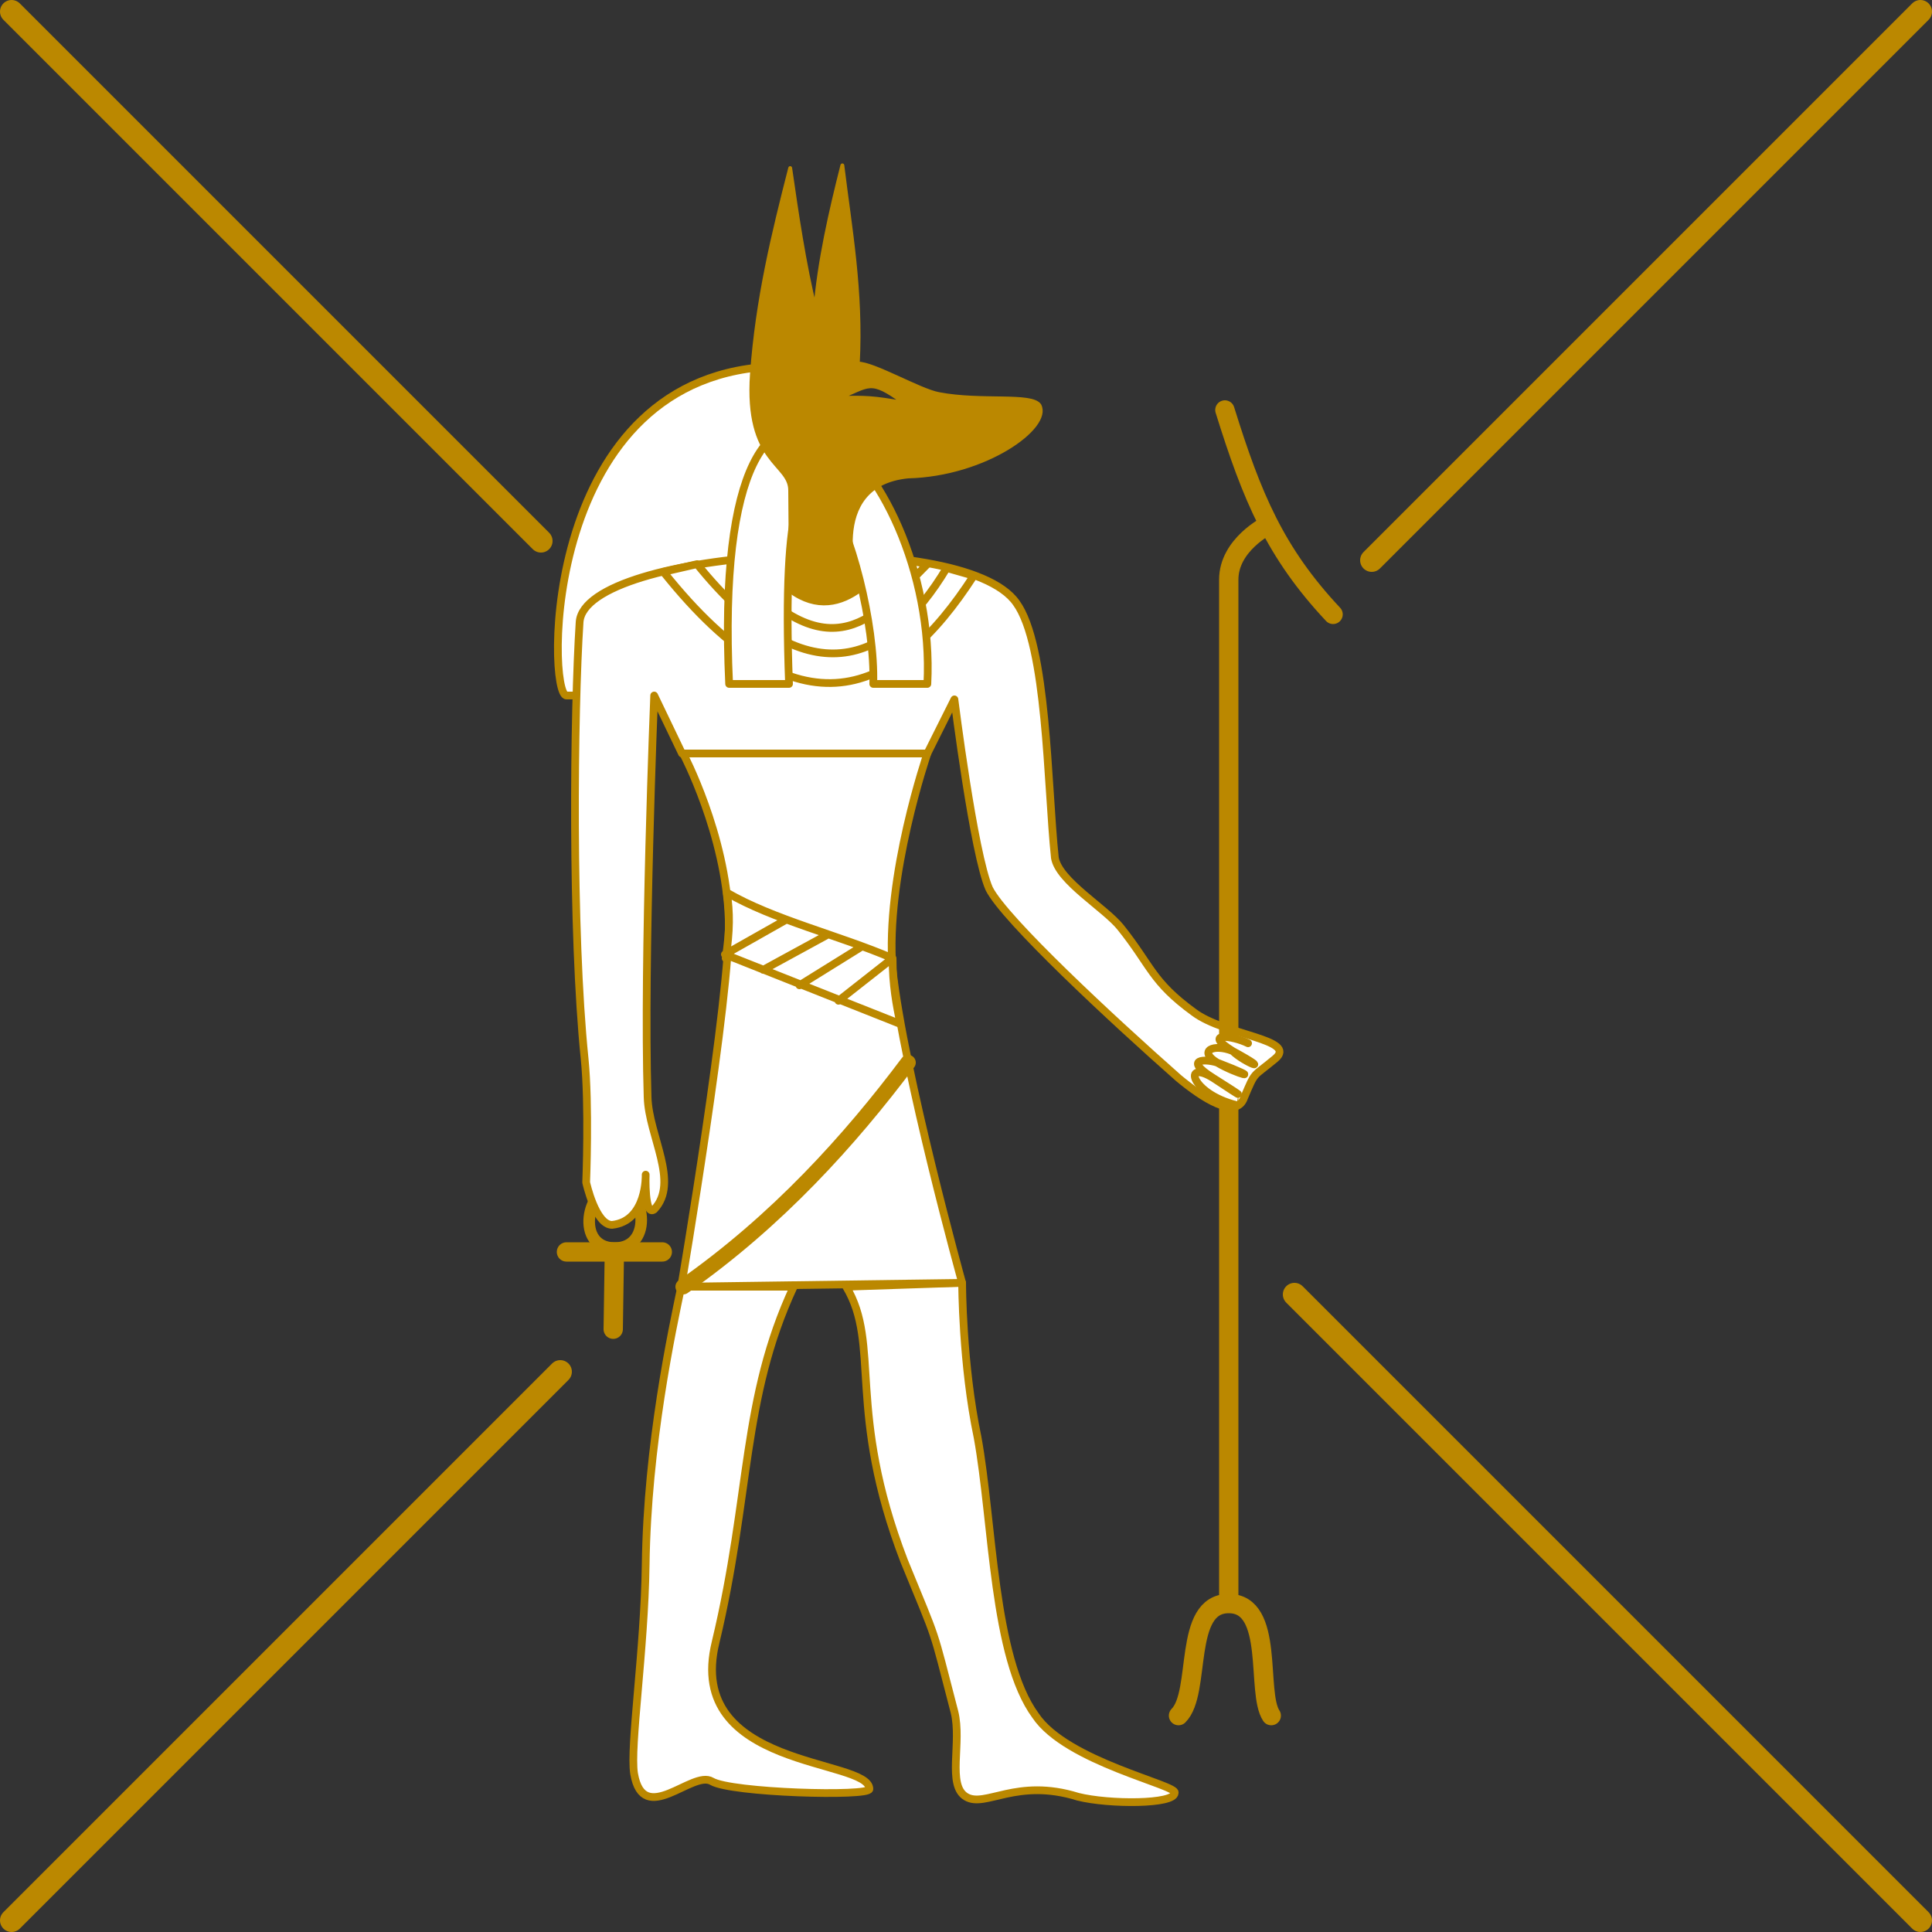
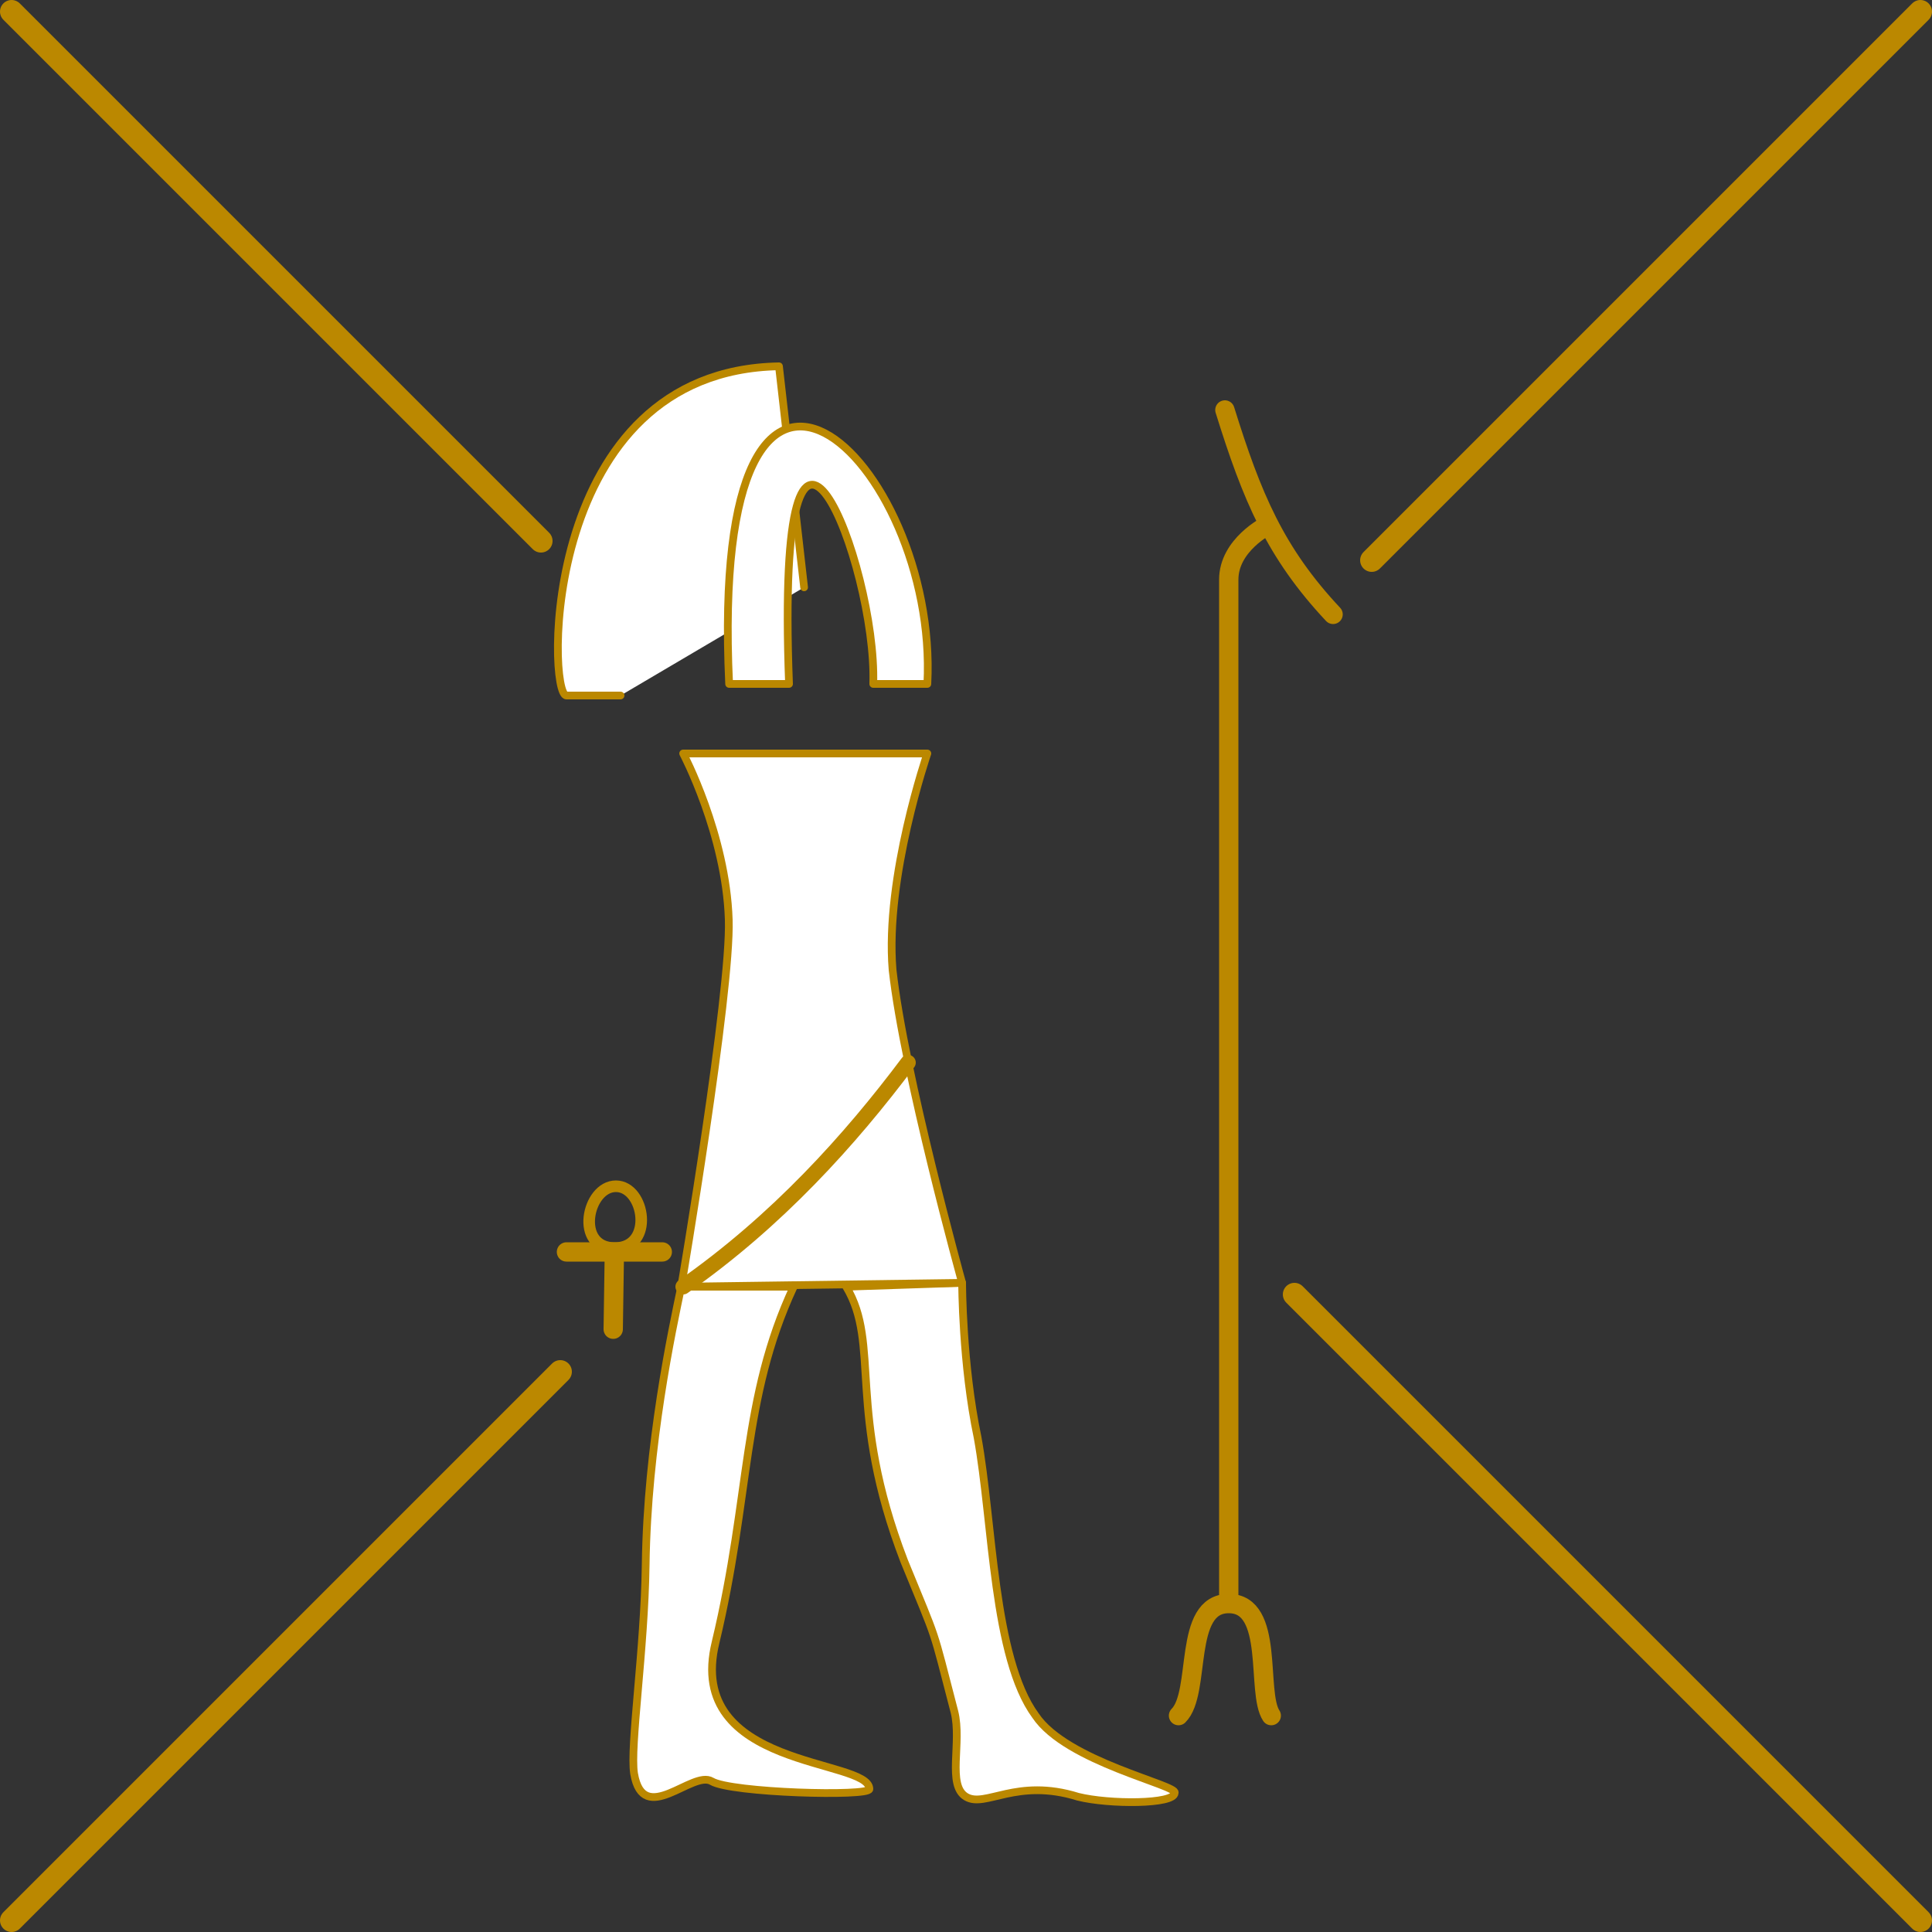
<svg xmlns="http://www.w3.org/2000/svg" version="1.0" viewBox="-110 -30 500 500">
  <rect x="-110" y="-30" width="500" height="500" fill="#333333" stroke="none" />
  <g stroke="#b80" fill="none" stroke-width="2" stroke-linejoin="round" stroke-linecap="round">
    <path id="coiffe" d="m 50.6,150 l -14,0 c -5,0 -6.9,-84.1 55,-85.2 l 6.5,57.2" fill="#fff" />
    <path id="anneau" d="m 49.4,277 c -7.5,0 -10.7,16 -0.3,16 c 10.3,0 7.8,-16 0.3,-16 z" stroke-width="3" />
    <path id="croix" d="m 36.6,294 l 24.8,0 m -12.4,0 l -0.3,20" stroke-width="5" />
    <g id="corps" fill="#fff">
      <path id="jambe_d" d="m 140,435 c 5,3 13,-5 29,0 c 8,2 25,2 25,-1 c 1,-2 -28,-8 -36,-20 c -11,-15 -11,-50 -15,-72 c -4,-19 -4,-40 -4,-40 l -30,1 c 9,15 0,32 15,71 c 9,22 7,16 13,39 c 2,8 -2,19 3,22 z" />
      <path id="jambe_g" d="m 74.2,431 c 5,3 40.8,4 40.8,2 c 0,-8 -47.9,-5 -39.8,-38 c 9.1,-38 6.7,-63 20.2,-92 l -29.1,0 c -2.3,11 -8.8,41 -9.2,72 c -0.3,22 -4.1,47 -3,54 c 2.4,14 15.1,-1 20.1,2 z" />
-       <path id="buste" d="m 41.7,276 c 0,0 0.8,-20 -0.4,-32 c -3.4,-33 -2.8,-90 -1.3,-113 c 1.3,-19 99,-25 113,-5 c 8,11 8,47 10,66 c 1,6 13,13 17,18 c 8,10 8,14 19,22 c 8,6 27,7 21,12 c -6,5 -5,3 -8,10 c -2,6 -11,0 -17,-5 c -17,-15 -45,-41 -49,-49 c -4,-9 -9,-49 -9,-49 l -7,14 l -63.5,0 l -7.2,-15 c 0,0 -2.8,69 -1.7,104 c 0.3,10 8.3,22 1.7,29 c -2.6,2 -2.2,-9 -2.2,-9 c 0,0 0.4,12 -8.7,13 c -4.3,0 -6.7,-11 -6.7,-11 z" />
    </g>
    <path id="robe" d="m 66.3,303 c 0,0 12.9,-76 12.3,-95 c -0.7,-22 -11.8,-43 -11.8,-43 l 63.2,0 c 0,0 -11,32 -9,56 c 3,27 18,81 18,81 z" fill="#fff" />
-     <path id="ceinture" d="m 107,229 l 14,-11 m -24.1,7 l 16.1,-10 m -25.5,6 l 16.5,-9 m -26.4,5 l 15.9,-9 m -15.9,9 l 45.4,18 c -1,-5 -2,-10 -2,-17 c -14,-6 -30.9,-10 -42.9,-17 c 0.8,5 0.8,10 -0.3,17" fill="#fff" />
    <path id="corde" d="m 66.8,303 c 24.3,-17 43.2,-38 58.2,-58" stroke-width="4" />
    <path id="tringle" d="m 208,385 l 0,-265 c 0,-9 10,-14 10,-14 m -11,-29.9 c 7,22.5 13,36.9 28,52.9 m -40,285 c 6,-6 1,-29 13,-29 c 12,0 7,23 11,29" stroke-width="5" />
-     <path id="collier" d="m 79,115 c 26,31 38,14 51,1 l -10,-2 c -6,9 -19,21 -33,0 z m -17.3,3 c 35.1,44 60.3,32 80.3,1 l -7,-2 c -15,25 -36.3,34 -64.6,-1 z" fill="#fff" />
    <path id="echarpe" d="m 94.2,147 c -3.7,-98.6 22.8,-31 21.8,0 l 14,0 c 3,-57.8 -56.7,-115.3 -51.3,0 z" fill="#fff" />
-     <path id="tete" d="m 107,73 c 8,-3.1 8,-5.4 17,1.3 c -8,-1.4 -10,-1.5 -17,-1.3 z m 5,49 c 0,0 -9,-26.5 13,-28.7 c 20,-0.5 37,-12.8 34,-18.4 c -2,-3 -15,-0.8 -26,-2.9 c -5,-0.9 -17,-8 -21,-7.9 c 1,-18.7 -2,-35 -4,-51.3 c -3,11.8 -6,24.9 -7,37.3 c -2.9,-11.8 -4.8,-24.8 -6.5,-36.6 c -4.3,16.8 -8.5,33.8 -9.9,53.3 c -1.6,23.1 9.9,23 9.9,30.1 l 0.2,25.1 c 6.3,4 12.3,3 17.3,0 z" stroke-width="1" fill="#b80" />
-     <path id="doigts" d="m 210,256 c -12,-3 -14,-12 -6,-7 c 8,5 9,6 0,0 c -8,-5 -2,-5 1,-4 c 13,5 5,3 0,0 c -5,-3 -1,-5 4,-3 c 11,6 3,3 0,0 c -8,-5 0,-4 4,-2" fill="#fff" />
    <path id="traits" d="m35,325 l-142,142 m332-162 l 162,162 m -142-352 l 142-142 m -494,0 l 137,137" stroke-width="6" />
  </g>
</svg>